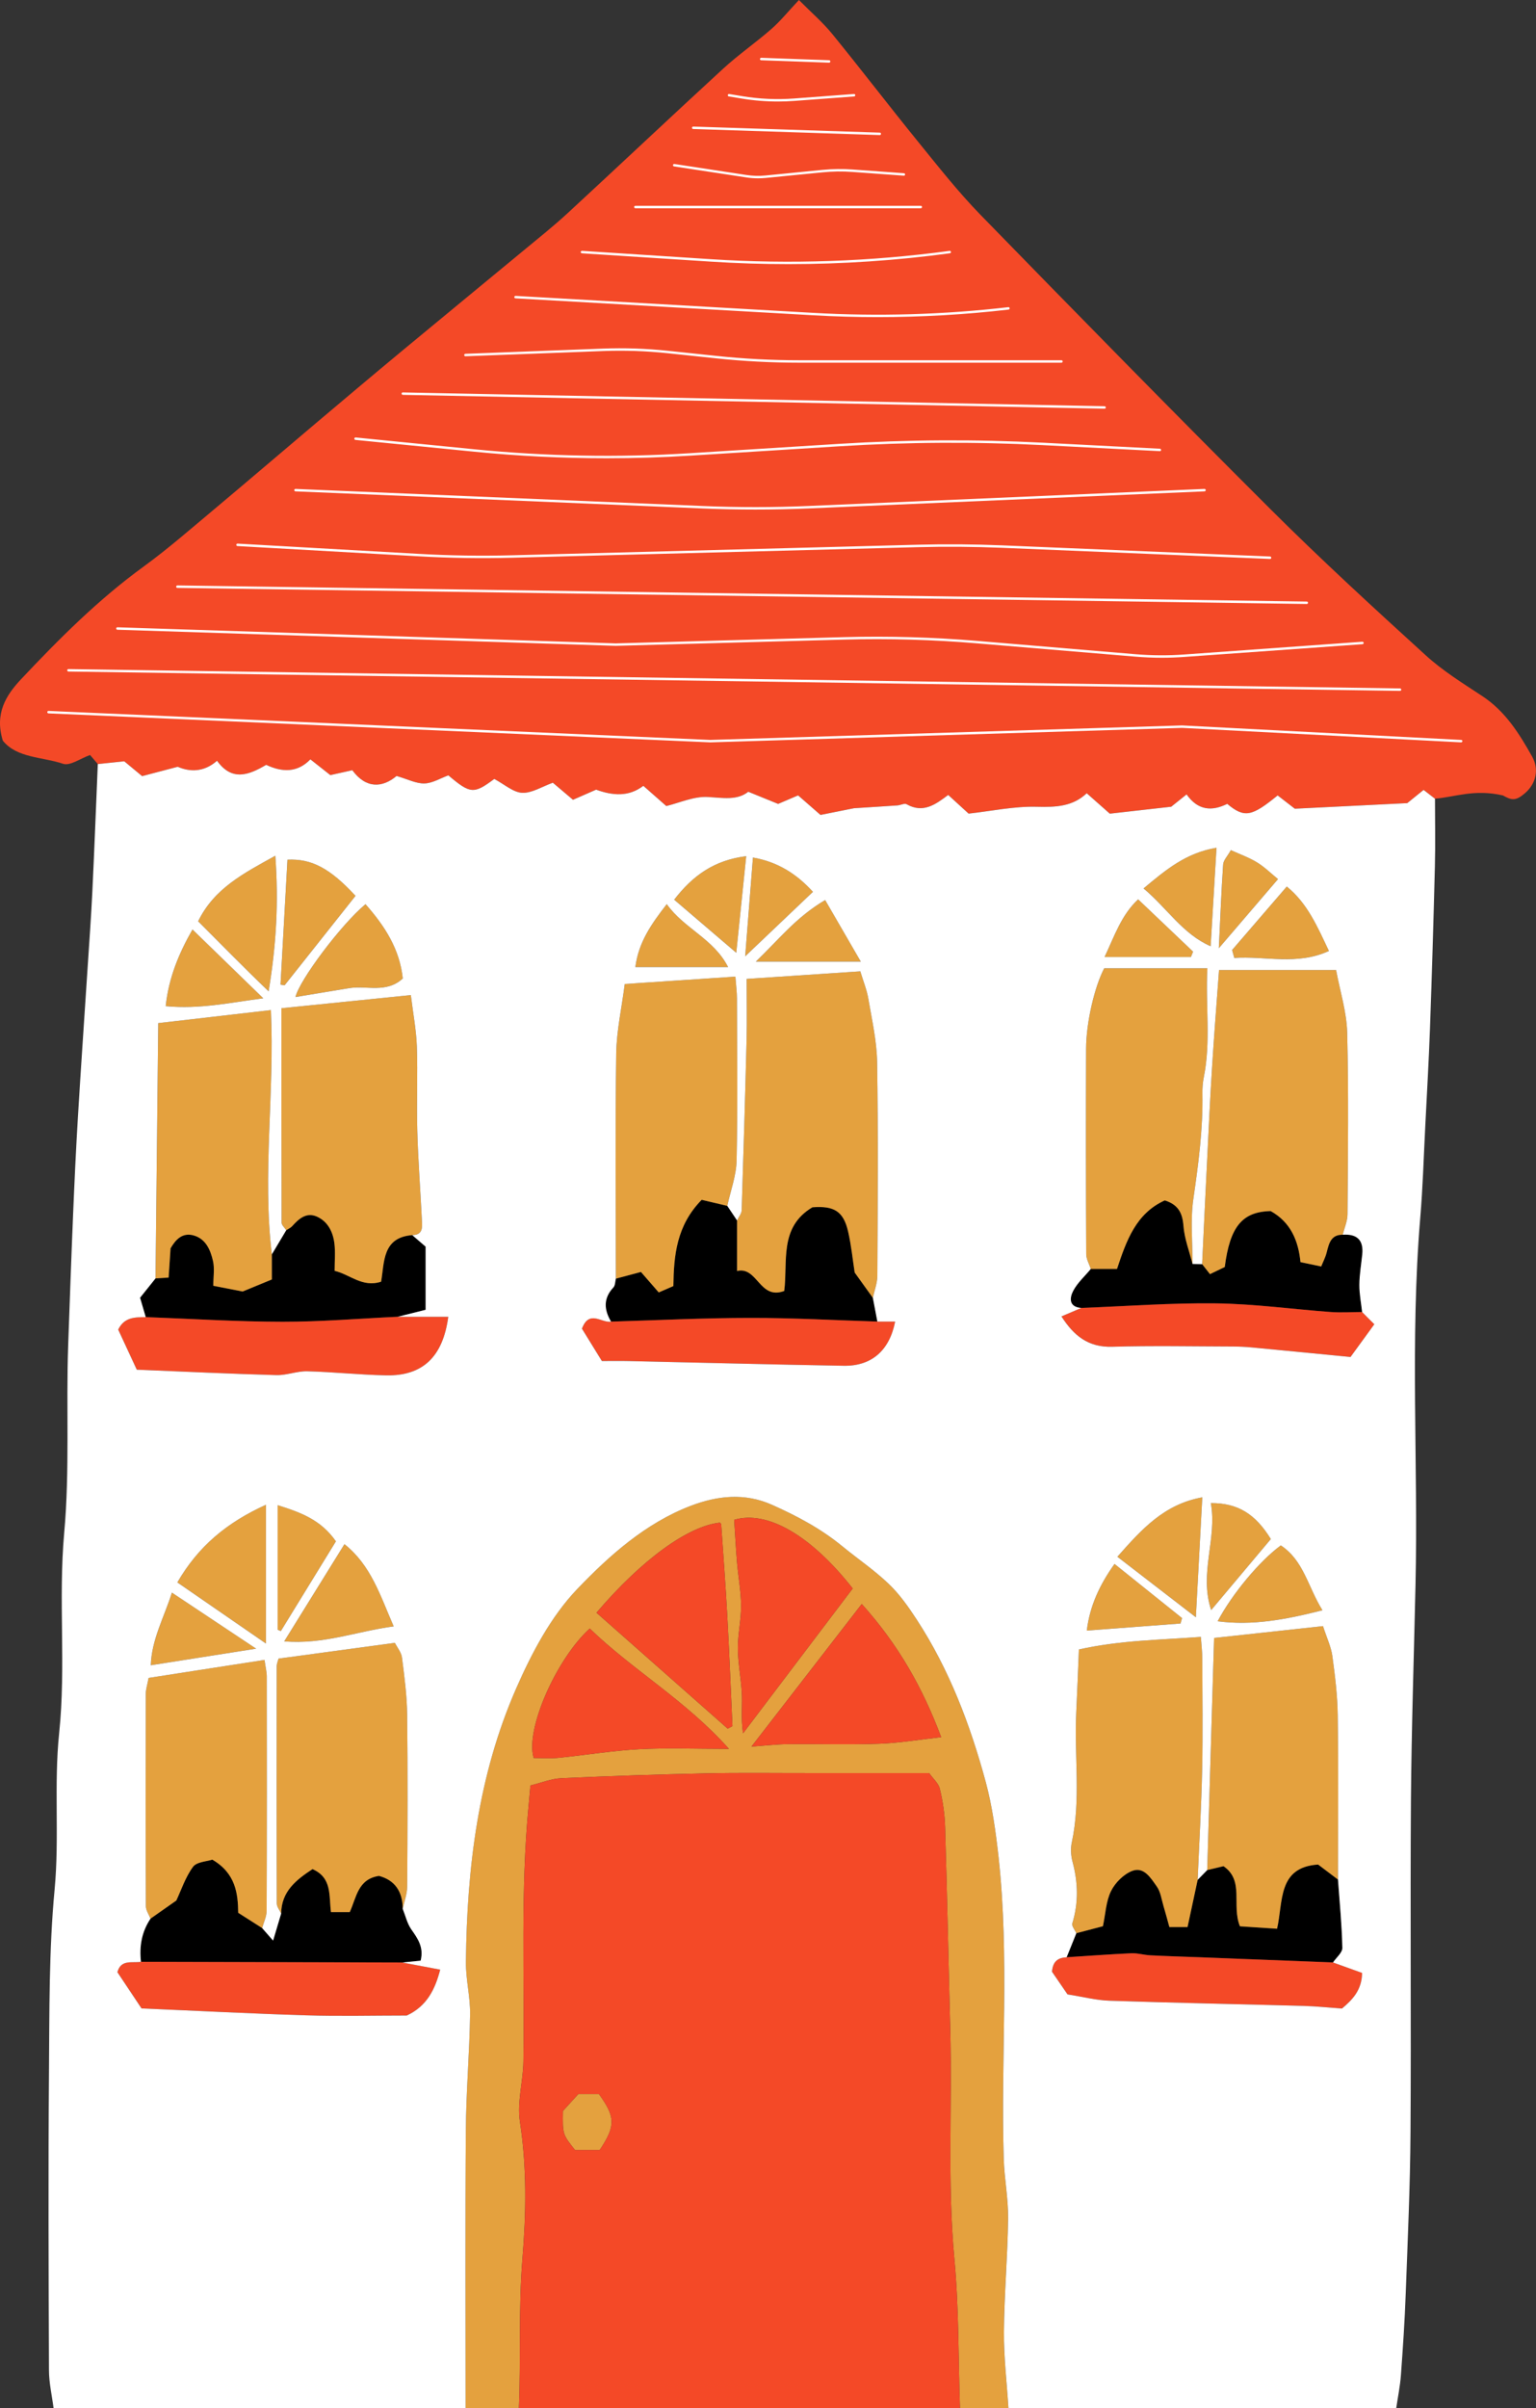
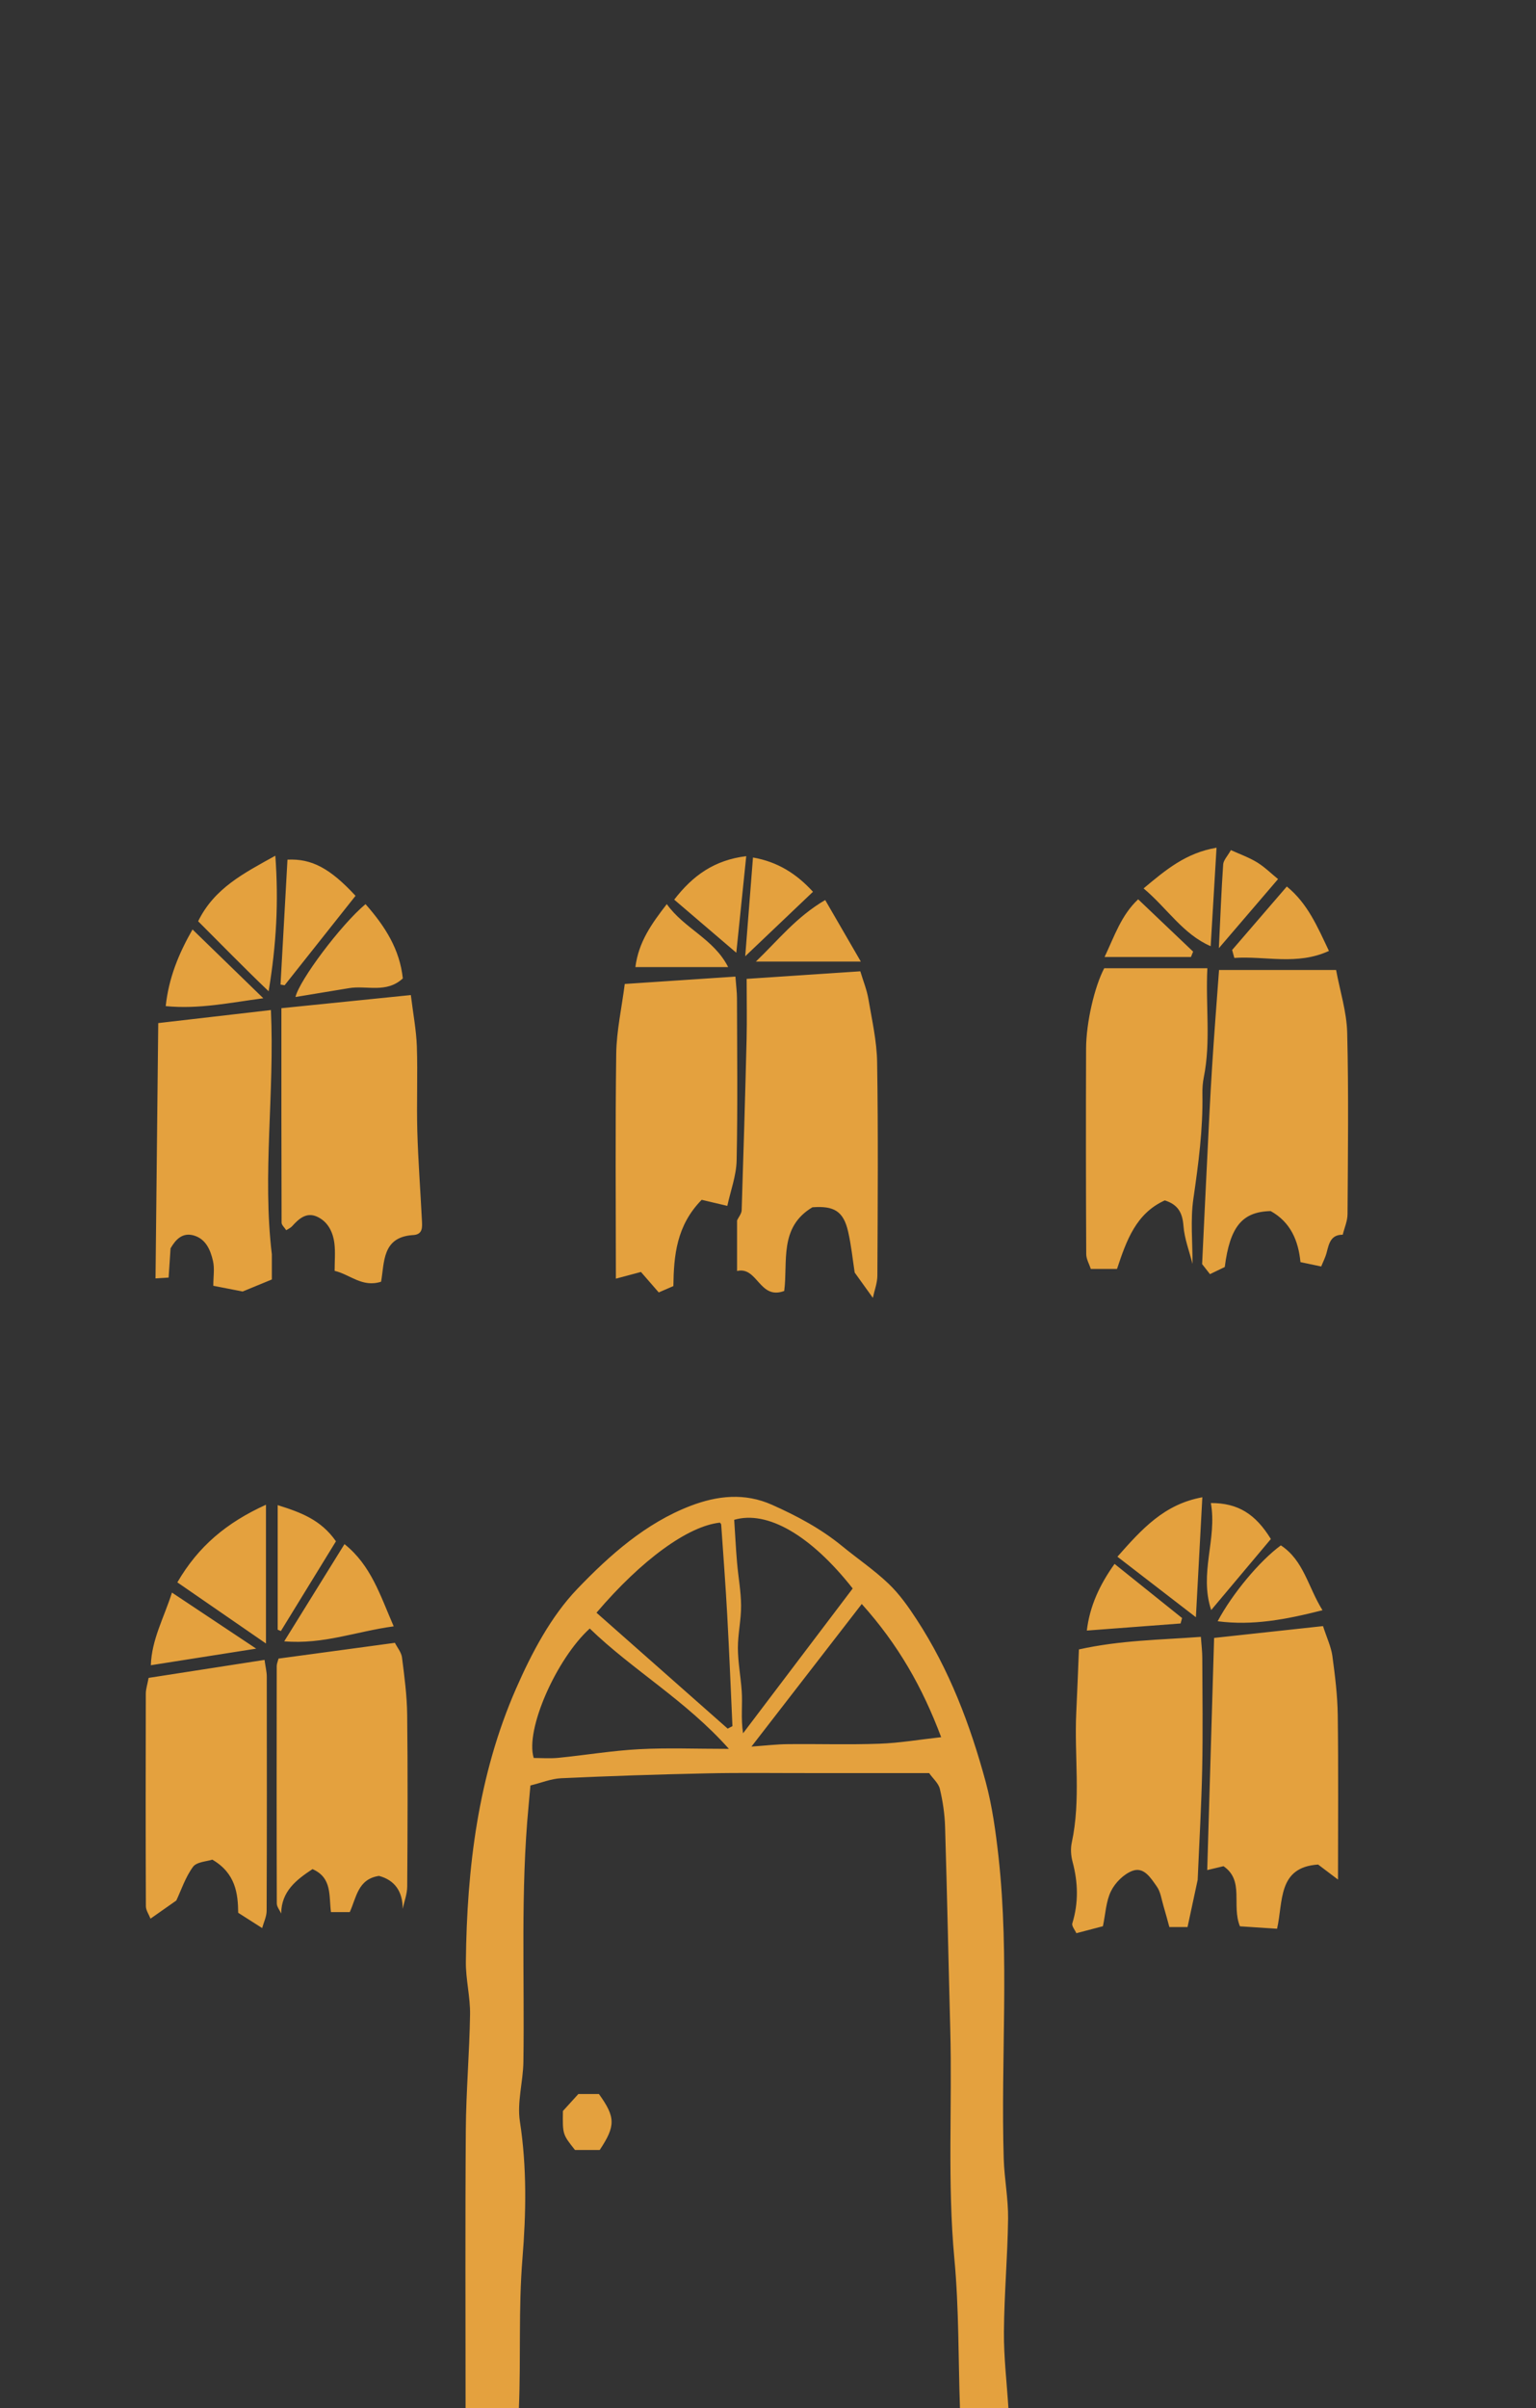
<svg xmlns="http://www.w3.org/2000/svg" fill="#000000" height="496.7" preserveAspectRatio="xMidYMid meet" version="1.1" viewBox="0.0 0.0 316.9 496.7" width="316.9" zoomAndPan="magnify">
  <rect x="0.0" y="0.0" width="316.9" height="496.7" fill="#333333" stroke="none" />
  <defs>
    <clipPath id="clip1">
      <path d="m30 174h249v322.7h-249z" />
    </clipPath>
    <clipPath id="clip2">
-       <path d="m0 0h316.89v496.7h-316.89z" />
+       <path d="m0 0h316.89v496.7h-316.89" />
    </clipPath>
    <clipPath id="clip3">
      <path d="m9 11h293v485.7h-293z" />
    </clipPath>
  </defs>
  <g id="surface1">
    <g id="change1_1">
-       <path d="m271.95 384.56c-8.38 0.54-7.19 7.65-8.47 13.24-2.77-0.18-5.3-0.35-7.66-0.5-1.78-4.4 0.97-9.41-3.39-12.4-1.17 0.28-2.27 0.54-3.36 0.8-0.66 0.67-1.31 1.34-1.97 2.01-0.71 3.29-1.41 6.59-2.09 9.74h-3.75c-0.42-1.51-0.78-2.91-1.2-4.29-0.42-1.39-0.6-2.98-1.42-4.11-1.2-1.68-2.62-4.11-5.04-3.18-1.77 0.68-3.53 2.44-4.38 4.17-1.04 2.11-1.13 4.69-1.67 7.24-1.73 0.46-3.6 0.95-5.48 1.44-0.67 1.66-1.34 3.31-2 4.96 4.44-0.28 8.88-0.62 13.33-0.82 1.3-0.06 2.6 0.35 3.9 0.42 3.31 0.17 6.63 0.27 9.93 0.39 9.27 0.36 18.53 0.72 27.79 1.08 0.68-1.01 1.96-2.03 1.93-3.02-0.1-4.69-0.56-9.37-0.9-14.07-1.3-0.98-2.6-1.96-4.1-3.1zm-193.32-120.21c-3.91 1.25-6.402-1.5-9.586-2.24 0-2.06 0.176-3.88-0.047-5.66-0.289-2.36-1.348-4.52-3.617-5.53-2.172-0.96-3.727 0.45-5.109 1.99-0.317 0.35-0.805 0.55-1.211 0.82-0.993 1.66-1.981 3.32-2.969 4.98v5.18c-2.34 0.96-4.262 1.75-6.02 2.48-2.019-0.39-3.902-0.76-6.058-1.18 0-1.84 0.293-3.56-0.067-5.12-0.519-2.26-1.468-4.56-4.004-5.27-2.328-0.64-3.711 0.87-4.75 2.67-0.132 2.01-0.261 3.96-0.398 6.03-1.074 0.07-1.887 0.12-2.703 0.17-1.16 1.45-2.324 2.9-3.188 3.98 0.536 1.83 0.852 2.92 1.172 4 9.406 0.35 18.817 0.95 28.227 0.96 7.914 0.01 15.828-0.66 23.742-1.03 1.84-0.46 3.68-0.92 5.769-1.44v-13.03c-0.812-0.7-1.781-1.53-2.753-2.37-6.223 0.48-5.723 5.62-6.43 9.61zm4.457 129.34c-0.004-3.58-1.641-5.92-4.891-6.79-4.375 0.66-4.644 4.44-6.035 7.47h-3.871c-0.461-3.39 0.281-7.07-3.812-8.87-3.368 2.22-6.411 4.58-6.465 9.16-0.492 1.65-0.985 3.31-1.664 5.58-1.063-1.22-1.66-1.9-2.258-2.58-1.551-0.98-3.102-1.97-4.942-3.15-0.046-3.93-0.515-8.15-5.339-10.96-1.129 0.38-3.231 0.44-3.993 1.49-1.578 2.16-2.449 4.85-3.437 6.94-1.91 1.34-3.617 2.54-5.324 3.74-1.821 2.71-2.336 5.7-1.969 8.9 17.98 0.04 35.961 0.09 53.941 0.14 1.246-0.12 2.493-0.25 3.758-0.38 0.692-2.78-0.594-4.56-1.922-6.45-0.855-1.23-1.203-2.82-1.777-4.24zm193.94-139.03c-2.44-0.02-2.83 1.78-3.3 3.61-0.26 1.05-0.78 2.03-1.14 2.94-1.48-0.31-2.75-0.58-4.28-0.9-0.43-4.4-2.02-8.24-6.15-10.53-5.86 0.14-8.4 3.19-9.47 11.54-0.92 0.45-1.91 0.92-3.05 1.47-0.63-0.81-1.13-1.43-1.62-2.06-0.66-0.02-1.32-0.04-1.98-0.05-0.66-2.62-1.67-5.2-1.87-7.85-0.21-2.67-1.08-4.37-3.85-5.25-5.91 2.67-7.9 8.21-9.86 14.14h-5.41c-1.23 1.49-2.74 2.83-3.62 4.5-0.76 1.44-0.96 3.34 1.66 3.54 9.27-0.35 18.54-1.06 27.8-0.94 7.89 0.1 15.77 1.2 23.66 1.78 2.15 0.15 4.32 0.01 6.48 0-0.21-1.87-0.58-3.75-0.57-5.62 0.02-2.09 0.38-4.18 0.6-6.28 0.3-2.98-1.13-4.25-4.03-4.04zm-96.94 13.02l0.93 4.89c-8.74-0.27-17.48-0.77-26.22-0.75-9.58 0-19.15 0.48-28.72 0.76-1.47-2.46-1.63-4.8 0.48-7.06 0.38-0.4 0.35-1.19 0.51-1.8 1.69-0.45 3.39-0.9 5.17-1.38 1.32 1.52 2.38 2.74 3.67 4.22 0.82-0.36 1.81-0.79 3.02-1.31 0.09-6.28 0.62-12.47 5.84-17.79 1.62 0.38 3.46 0.82 5.29 1.25 0.67 1 1.34 2 2.01 3v10.43c4.25-0.99 4.6 6.04 9.73 4.12 0.79-6-1.13-13.13 5.82-17.26 4.47-0.34 6.4 0.82 7.36 4.99 0.66 2.87 0.95 5.82 1.36 8.47 1.32 1.83 2.53 3.52 3.75 5.22" fill="#000000" />
-     </g>
+       </g>
    <g clip-path="url(#clip1)" id="change2_1">
      <path d="m123.57 431.89c3.43 4.78 3.47 6.55 0.16 11.54h-5.1c-2.56-3.22-2.56-3.22-2.49-8.04 0.91-1 2.01-2.21 3.18-3.5h4.25zm140.11-250.58c-3.84 4.48-7.71 9-12.21 14.25 0.32-6.56 0.52-11.93 0.89-17.28 0.06-0.87 0.89-1.69 1.59-2.95 1.93 0.88 3.78 1.53 5.42 2.54 1.52 0.93 2.83 2.23 4.31 3.44zm-17.97 16.07h-17.82c2.06-4.35 3.44-8.63 6.93-11.9 4.04 3.85 7.7 7.32 11.34 10.79-0.15 0.37-0.3 0.74-0.45 1.11zm-91.96-0.15c0.59-7.49 1.08-13.8 1.6-20.37 5.14 0.89 9.03 3.4 12.38 7.07-4.43 4.22-8.77 8.34-13.98 13.3zm-3.52 2.23h-19.14c0.66-5.17 3.32-8.91 6.48-12.99 3.6 5.07 9.68 7.12 12.66 12.99zm79.72 123.09c4.79 3.84 9.36 7.5 13.93 11.17-0.1 0.37-0.2 0.75-0.31 1.12-6.28 0.48-12.56 0.95-19.34 1.46 0.6-5.04 2.63-9.42 5.72-13.75zm-59.7-136.92c2.45 4.22 4.71 8.13 7.35 12.69h-21.65c4.6-4.4 8.27-9.15 14.3-12.69zm-18.34 10.87c-4.76-4.07-8.71-7.45-12.81-10.95 3.84-4.98 8.28-8.16 14.86-8.97-0.7 6.87-1.32 12.86-2.05 19.92zm-116.43 131.97c5.699 3.79 11.07 7.36 17.375 11.56-7.813 1.23-14.512 2.28-21.735 3.42 0.18-5.32 2.684-9.74 4.36-14.98zm214.34-18.47c5.59-0.02 9.2 2.25 12.38 7.42-3.91 4.66-7.9 9.4-12.31 14.65-2.54-7.64 1.26-14.64-0.07-22.07zm-13.88-126.77c4.63-3.87 8.75-7.33 15.05-8.39-0.4 6.78-0.8 13.36-1.21 20.31-5.73-2.49-8.93-7.79-13.84-11.92zm18.27 12.7c3.74-4.34 7.47-8.67 11.28-13.09 4.27 3.48 6.27 8.18 8.69 13.29-6.6 3.03-13.12 1-19.52 1.44-0.15-0.55-0.3-1.09-0.45-1.64zm-196.26 140.47c-0.219-0.09-0.441-0.19-0.66-0.28v-25.69c4.777 1.5 8.918 3.01 12.023 7.46-3.753 6.12-7.558 12.31-11.363 18.51zm-23.758-128.89c0.625-5.86 2.7-10.86 5.528-15.81 4.922 4.79 9.433 9.17 14.605 14.19-6.933 0.91-13.207 2.29-20.133 1.62zm217.03 126.87c3.03-5.7 8.69-12.47 13.04-15.65 4.73 3.12 5.57 8.52 8.59 13.38-7.67 1.94-14.42 3.21-21.63 2.27zm-192.5-131.17c-0.282-0.04-0.563-0.09-0.844-0.14 0.48-8.59 0.957-17.18 1.433-25.77 4.942-0.23 8.723 1.71 14.043 7.46-4.933 6.22-9.781 12.34-14.632 18.45zm2.242 2.42c0.777-3.42 9.387-14.94 14.449-19.15 4.082 4.61 7.066 9.36 7.695 15.32-3.394 3.13-7.441 1.4-11.066 2-3.684 0.61-7.371 1.22-11.078 1.83zm-2.324 132.89c4.339-7 8.277-13.35 12.433-20.05 5.492 4.39 7.364 10.56 10.153 16.96-7.715 1.04-14.512 3.78-22.586 3.09zm188.09-4.97c-5.46-4.21-10.71-8.25-16.19-12.48 5.08-5.75 9.66-10.83 17.52-12.26-0.45 8.31-0.87 16.3-1.33 24.74zm-205.85-143.54c3.332-6.82 9.402-9.9 15.926-13.52 0.691 9.53 0.226 18.23-1.383 27.96-5.258-5.03-9.793-9.7-14.543-14.44zm13.992 148.96c-6.227-4.3-12.004-8.28-18.281-12.61 4.336-7.46 10.176-12.33 18.281-16.01v28.62zm0.168 6.81c0.023 16.11 0.035 32.21-0.027 48.31-0.008 1.2-0.602 2.39-0.926 3.57-1.551-0.98-3.102-1.97-4.942-3.15-0.046-3.93-0.515-8.15-5.339-10.96-1.129 0.38-3.231 0.44-3.993 1.49-1.578 2.16-2.449 4.85-3.437 6.94-1.91 1.34-3.617 2.54-5.324 3.74-0.332-0.86-0.95-1.71-0.953-2.57-0.059-14.61-0.051-29.22-0.016-43.83 0-0.94 0.324-1.87 0.578-3.26 7.941-1.23 15.785-2.45 23.918-3.71 0.215 1.55 0.461 2.49 0.461 3.43zm1.047-87.07v5.18c-2.34 0.96-4.262 1.75-6.02 2.48-2.019-0.39-3.902-0.76-6.058-1.18 0-1.84 0.293-3.56-0.067-5.12-0.519-2.26-1.468-4.56-4.004-5.27-2.328-0.64-3.711 0.87-4.75 2.67-0.132 2.01-0.261 3.96-0.398 6.03-1.074 0.07-1.887 0.12-2.703 0.17 0.187-17.44 0.375-34.88 0.562-52.66 7.989-0.92 15.274-1.77 23.246-2.69 0.786 17.16-1.8 33.81 0.192 50.39zm168.02-0.06c-0.07-14.13-0.08-28.27-0.03-42.41 0.02-5.35 1.74-12.74 3.74-16.54h10.19 11.09c-0.39 7.73 0.75 15.09-0.73 22.46-0.23 1.13-0.31 2.3-0.29 3.45 0.13 7.28-0.82 14.43-1.86 21.61-0.64 4.4-0.16 8.97-0.18 13.46-0.66-2.62-1.67-5.2-1.87-7.85-0.21-2.67-1.08-4.37-3.85-5.25-5.91 2.67-7.9 8.21-9.86 14.14h-5.41c-0.32-1.02-0.94-2.04-0.94-3.07zm-140.1 95c0.137 11.82 0.086 23.64 0.008 35.46-0.012 1.53-0.606 3.05-0.93 4.58-0.004-3.58-1.641-5.92-4.891-6.79-4.375 0.66-4.644 4.44-6.035 7.47h-3.871c-0.461-3.39 0.281-7.07-3.812-8.87-3.368 2.22-6.411 4.58-6.465 9.16-0.313-0.7-0.903-1.39-0.903-2.09-0.05-16.32-0.039-32.63-0.015-48.95 0-0.46 0.218-0.93 0.375-1.54 7.961-1.08 15.89-2.15 24.008-3.25 0.492 0.98 1.328 1.96 1.464 3.02 0.497 3.92 1.024 7.86 1.067 11.8zm43.062-89.93c-0.01-15.48-0.14-30.96 0.07-46.43 0.07-4.71 1.13-9.4 1.76-14.35 7.83-0.52 15.17-1.01 22.83-1.52 0.14 1.92 0.32 3.2 0.32 4.48 0.03 11.15 0.16 22.3-0.07 33.45-0.07 3.13-1.25 6.24-1.92 9.36-1.83-0.43-3.67-0.87-5.29-1.25-5.22 5.32-5.75 11.51-5.84 17.79-1.21 0.52-2.2 0.95-3.02 1.31-1.29-1.48-2.35-2.7-3.67-4.22-1.78 0.48-3.48 0.93-5.17 1.38zm148.93 90.08c0.15 11.29 0.05 22.58 0.05 33.86-1.3-0.98-2.6-1.96-4.1-3.1-8.38 0.54-7.19 7.65-8.47 13.24-2.77-0.18-5.3-0.35-7.66-0.5-1.78-4.4 0.97-9.41-3.39-12.4-1.17 0.28-2.27 0.54-3.36 0.8 0.46-15.71 0.93-31.41 1.42-47.88 7.19-0.78 14.74-1.6 22.47-2.44 0.81 2.49 1.67 4.28 1.93 6.16 0.55 4.06 1.06 8.16 1.11 12.26zm-27.95-11.85c0.03 7.66 0.14 15.32-0.02 22.97-0.16 7.6-0.61 15.19-0.93 22.79-0.71 3.29-1.41 6.59-2.09 9.74h-3.75c-0.42-1.51-0.78-2.91-1.2-4.29-0.42-1.39-0.6-2.98-1.42-4.11-1.2-1.68-2.62-4.11-5.04-3.18-1.77 0.68-3.53 2.44-4.38 4.17-1.04 2.11-1.13 4.69-1.67 7.24-1.73 0.46-3.6 0.95-5.48 1.44-0.3-0.68-1-1.49-0.83-2.04 1.3-4.24 1.19-8.42 0.05-12.68-0.34-1.25-0.44-2.7-0.17-3.95 1.92-8.89 0.5-17.88 0.93-26.81 0.21-4.26 0.36-8.53 0.55-13.05 8.59-1.91 16.73-1.96 25.16-2.59 0.13 1.79 0.29 3.06 0.29 4.35zm-161.01-90.41c0.07 1.47 0.32 3.16-1.984 3.2-6.223 0.48-5.723 5.62-6.43 9.61-3.91 1.25-6.402-1.5-9.586-2.24 0-2.06 0.176-3.88-0.047-5.66-0.289-2.36-1.348-4.52-3.617-5.53-2.172-0.96-3.727 0.45-5.109 1.99-0.317 0.35-0.805 0.55-1.211 0.82-0.332-0.53-0.954-1.05-0.957-1.57-0.051-14.59-0.04-29.19-0.04-44.22 8.876-0.9 17.477-1.78 26.708-2.71 0.476 3.9 1.125 7.25 1.238 10.61 0.195 5.8-0.07 11.63 0.094 17.44 0.171 6.09 0.64 12.17 0.941 18.26zm90.457-51.21c0.62 2.06 1.35 3.83 1.66 5.67 0.74 4.35 1.75 8.74 1.81 13.12 0.23 14.66 0.12 29.33 0.05 43.99-0.01 1.52-0.61 3.05-0.93 4.57-1.22-1.7-2.43-3.39-3.75-5.22-0.41-2.65-0.7-5.6-1.36-8.47-0.96-4.17-2.89-5.33-7.36-4.99-6.95 4.13-5.03 11.26-5.82 17.26-5.13 1.92-5.48-5.11-9.73-4.12v-10.43c0.32-0.69 0.92-1.38 0.95-2.08 0.38-11.77 0.73-23.54 1.02-35.31 0.09-3.97 0.01-7.95 0.01-12.43 7.81-0.52 15.34-1.02 23.45-1.56zm100.52 50.08c0 1.41-0.64 2.83-0.99 4.25-2.44-0.02-2.83 1.78-3.3 3.61-0.26 1.05-0.78 2.03-1.14 2.94-1.48-0.31-2.75-0.58-4.28-0.9-0.43-4.4-2.02-8.24-6.15-10.53-5.86 0.14-8.4 3.19-9.47 11.54-0.92 0.45-1.91 0.92-3.05 1.47-0.63-0.81-1.13-1.43-1.62-2.07 0.35-7.26 0.68-14.52 1.05-21.78 0.31-6.26 0.6-12.53 1-18.79 0.41-6.58 0.93-13.15 1.44-20.09h24.15c0.8 4.33 2.18 8.6 2.29 12.91 0.31 12.48 0.15 24.96 0.07 37.44zm-96.61 109.23c-6.3 0.23-12.61 0.02-18.91 0.09-2.26 0.02-4.51 0.29-7.46 0.5 7.57-9.79 14.92-19.29 22.76-29.41 7.52 8.37 12.53 17.2 16.38 27.47-4.48 0.49-8.62 1.21-12.77 1.35zm-28.38-10.89c-0.21-2.95-0.77-5.88-0.79-8.82-0.01-2.93 0.69-5.88 0.66-8.81-0.02-2.94-0.58-5.87-0.83-8.82-0.25-2.92-0.39-5.86-0.59-8.84 6.79-2 15.77 3.13 24.45 14.16-7.55 9.97-14.88 19.65-22.62 29.87-0.49-3.13-0.08-5.96-0.28-8.74zm-2.89 7.78c-9.02-7.97-18.05-15.94-27.07-23.91 9.33-10.95 18.92-17.89 25.47-18.58 0.09 0.13 0.26 0.26 0.26 0.41 0.43 6.26 0.91 12.51 1.25 18.78 0.42 7.59 0.72 15.19 1.07 22.78-0.32 0.17-0.65 0.35-0.98 0.52zm-18.29 4.24c-5.57 0.3-11.1 1.23-16.65 1.78-1.74 0.17-3.52 0.03-5.08 0.03-1.82-5.86 4.73-20.51 11.56-26.7 8.84 8.57 19.77 14.78 28.71 24.82-6.91 0-12.74-0.24-18.54 0.07zm76.14 96.82c0.05-4.1-0.77-8.2-0.9-12.31-0.63-20.75 1.21-41.55-1.07-62.26-0.58-5.19-1.29-10.44-2.64-15.47-3.2-11.81-7.52-23.22-14.26-33.54-1.7-2.61-3.54-5.22-5.78-7.36-2.96-2.83-6.41-5.16-9.59-7.77-4.39-3.6-9.33-6.23-14.47-8.52-5.62-2.51-11.26-1.9-16.78 0.21-9.32 3.57-16.76 10.23-23.39 17.14-5.45 5.69-9.42 13.22-12.63 20.55-7.839 17.88-10.152 37-10.359 56.38-0.035 3.6 0.918 7.22 0.863 10.82-0.121 7.93-0.816 15.86-0.875 23.8-0.14 19.15-0.047 38.29-0.05 57.44h11.001c0.43-10.26-0.11-20.51 0.73-30.82 0.76-9.34 0.94-18.86-0.52-28.32-0.62-3.97 0.66-8.2 0.72-12.32 0.26-17.6-0.61-35.22 1.07-52.79 0.12-1.29 0.23-2.57 0.38-4.2 2.23-0.54 4.26-1.39 6.32-1.49 9.94-0.46 19.88-0.79 29.83-1 7.15-0.16 14.31-0.05 21.47-0.06h24.64c0.8 1.14 1.94 2.1 2.21 3.26 0.61 2.55 1 5.19 1.08 7.81 0.42 13.94 0.7 27.87 1.07 41.82 0.42 15.76-0.62 31.53 0.85 47.31 0.95 10.21 0.8 20.53 1.15 30.8h10c-0.33-5.27-0.97-10.54-0.93-15.81 0.06-7.77 0.76-15.53 0.86-23.3" fill="#e4a13e" />
    </g>
    <g clip-path="url(#clip2)" id="change3_1">
-       <path d="m296.06 164.73c-0.75-0.59-1.51-1.17-2.35-1.82-1.14 0.92-2.14 1.73-3.37 2.73-7.57 0.38-15.36 0.76-23.2 1.15-1.21-0.93-2.38-1.84-3.54-2.74-5.29 4.3-6.81 4.75-10.4 1.74-3.13 1.55-6.02 1.41-8.39-1.95-1.25 1-2.36 1.89-3.17 2.54-4.45 0.5-8.53 0.96-12.67 1.43-1.54-1.37-3.03-2.68-4.76-4.21-2.89 2.74-6.34 2.89-10.21 2.79-4.7-0.14-9.43 0.89-14.16 1.41-1.47-1.34-2.81-2.56-4.21-3.85-2.61 1.96-5.16 3.86-8.59 1.91-0.43-0.25-1.24 0.21-1.89 0.25-2.71 0.19-5.42 0.35-8.96 0.58-1.76 0.35-4.41 0.88-6.91 1.38-1.72-1.5-3.08-2.69-4.62-4.03-1.25 0.53-2.58 1.1-4.12 1.76-1.87-0.76-3.82-1.56-6.16-2.51-2.29 1.84-5.24 1.25-8.38 1.08-2.89-0.15-5.86 1.23-8.53 1.87-1.9-1.67-3.26-2.87-4.74-4.17-3.02 2.31-6.31 2.03-9.74 0.79-1.45 0.63-2.94 1.29-4.77 2.09-1.48-1.25-2.97-2.51-4.16-3.52-2.24 0.8-4.32 2.17-6.33 2.08-1.85-0.09-3.64-1.74-5.75-2.86-4.222 3.14-4.914 3.12-9.476-0.74-1.664 0.61-3.293 1.63-4.949 1.67-1.707 0.04-3.434-0.88-5.735-1.54-2.925 2.45-6.297 2.66-9.132-1.19-1.586 0.35-2.997 0.66-4.532 1.01-1.324-1.05-2.601-2.05-4.117-3.25-2.691 2.78-5.816 2.69-9.121 1.13-3.512 2.07-7.031 3.5-10.137-0.84-2.832 2.49-5.797 2.25-8.113 1.24-2.918 0.77-5.223 1.37-7.344 1.93-1.543-1.28-2.683-2.23-3.687-3.06-1.922 0.2-3.692 0.38-5.457 0.57-0.532-0.62-1.059-1.23-1.598-1.86-1.984 0.7-4.117 2.29-5.562 1.81-4.325-1.45-9.497-1.15-12.434-4.76-1.738-5.59 0.648-9.38 3.785-12.71 7.859-8.35 15.949-16.44 25.281-23.22 5.075-3.7 9.817-7.86 14.641-11.89 6.992-5.856 13.914-11.79 20.879-17.669 5.824-4.914 11.648-9.828 17.512-14.695 8.41-6.981 16.867-13.91 25.286-20.879 3.06-2.535 6.18-5.012 9.1-7.703 10.75-9.918 21.37-19.961 32.14-29.848 3.16-2.902 6.73-5.363 9.96-8.195 1.92-1.688 3.54-3.707 5.66-5.957 2.55 2.574 4.94 4.625 6.89 7.023 5.96 7.313 11.69 14.813 17.64 22.137 4.18 5.145 8.3 10.387 12.91 15.125 19.86 20.375 39.77 40.707 59.92 60.801 10.35 10.32 21.13 20.21 31.94 30.05 3.52 3.21 7.66 5.78 11.66 8.41 4.76 3.12 7.64 7.73 10.31 12.49 1.52 2.73 0.74 5.67-1.49 7.57-1.85 1.58-2.68 1.51-4.53 0.45-5.92-1.36-9.88 0.33-14.02 0.67zm-72.97 105.03c9.27-0.35 18.54-1.06 27.8-0.94 7.89 0.1 15.77 1.2 23.66 1.78 2.15 0.15 4.32 0.01 6.48 0 0.76 0.77 1.52 1.54 2.52 2.52-1.73 2.38-3.25 4.47-4.91 6.75-6.88-0.67-13.57-1.33-20.26-1.96-1.33-0.13-2.65-0.19-3.98-0.2-8.31-0.02-16.63-0.19-24.94 0.05-4.98 0.14-7.93-2.31-10.46-6.26 1.55-0.66 2.82-1.2 4.09-1.74zm-97.01 2.82c9.57-0.28 19.14-0.76 28.72-0.76 8.74-0.02 17.48 0.48 26.22 0.75h3.67c-1.17 5.97-4.87 9.21-10.62 9.11-14.77-0.25-29.54-0.65-44.31-0.97-1.65-0.04-3.31-0.01-5.58-0.01-1.34-2.18-2.78-4.52-4.11-6.67 1.5-4 4.06-1.11 6.01-1.45zm-96.994 132.04c17.98 0.04 35.961 0.09 53.941 0.14 2.496 0.47 4.996 0.94 7.801 1.47-1.047 4.01-2.715 7.53-6.898 9.46-6.844 0-13.809 0.17-20.766-0.04-11.203-0.34-22.402-0.93-33.957-1.42-1.512-2.27-3.219-4.84-4.977-7.47 0.704-2.71 3.04-1.86 4.856-2.14zm81.034-42.04c-1.82-5.86 4.73-20.51 11.56-26.7 8.84 8.57 19.77 14.78 28.71 24.82-6.91 0-12.74-0.24-18.54 0.07-5.57 0.3-11.1 1.23-16.65 1.78-1.74 0.17-3.52 0.03-5.08 0.03zm41.95-40.28c-0.25-2.92-0.39-5.86-0.59-8.84 6.79-2 15.77 3.13 24.45 14.16-7.55 9.97-14.88 19.65-22.62 29.87-0.49-3.13-0.08-5.96-0.28-8.74-0.21-2.95-0.77-5.88-0.79-8.82-0.01-2.93 0.69-5.88 0.66-8.81-0.02-2.94-0.58-5.87-0.83-8.82zm2.97 37.93c7.57-9.79 14.92-19.29 22.76-29.41 7.52 8.37 12.53 17.2 16.38 27.47-4.48 0.49-8.62 1.21-12.77 1.35-6.3 0.23-12.61 0.02-18.91 0.09-2.26 0.02-4.51 0.29-7.46 0.5zm-4.9-3.7c-9.02-7.97-18.05-15.94-27.07-23.91 9.33-10.95 18.92-17.89 25.47-18.58 0.09 0.13 0.26 0.26 0.26 0.41 0.43 6.26 0.91 12.51 1.25 18.78 0.42 7.59 0.72 15.19 1.07 22.78-0.32 0.17-0.65 0.35-0.98 0.52zm130.89 50.38c-0.07 3.62-2.05 5.55-4.15 7.34-2.68-0.19-5.26-0.46-7.84-0.54-13.38-0.37-26.75-0.62-40.12-1.07-2.76-0.09-5.49-0.81-8.67-1.31-0.99-1.44-2.17-3.17-3.2-4.67 0.16-2.22 1.33-2.9 3.02-2.98 4.44-0.28 8.88-0.62 13.33-0.82 1.3-0.06 2.6 0.35 3.9 0.42 3.31 0.17 6.63 0.27 9.93 0.39 9.27 0.36 18.53 0.72 27.79 1.08 2.02 0.73 4.03 1.45 6.01 2.16zm-198.99-135.33h10.449c-1.105 8.28-5.297 12.23-12.82 12.08-5.434-0.11-10.86-0.7-16.293-0.84-2.098-0.05-4.223 0.84-6.32 0.79-9.567-0.27-19.125-0.72-28.832-1.12-1.325-2.86-2.614-5.64-3.836-8.27 1.285-2.62 3.504-2.54 5.683-2.57 9.406 0.35 18.817 0.95 28.227 0.96 7.914 0.01 15.828-0.66 23.742-1.03zm41.687 171.85h-5.1c-2.56-3.22-2.56-3.22-2.49-8.04 0.91-1 2.01-2.21 3.18-3.5h4.25c3.43 4.78 3.47 6.55 0.16 11.54zm72.33-24.84c-0.37-13.95-0.65-27.88-1.07-41.82-0.08-2.62-0.47-5.26-1.08-7.81-0.27-1.16-1.41-2.12-2.21-3.26h-24.64c-7.16 0.01-14.32-0.1-21.47 0.06-9.95 0.21-19.89 0.54-29.83 1-2.06 0.1-4.09 0.95-6.32 1.49-0.15 1.63-0.26 2.91-0.38 4.2-1.68 17.57-0.81 35.19-1.07 52.79-0.06 4.12-1.34 8.35-0.72 12.32 1.46 9.46 1.28 18.98 0.52 28.32-0.84 10.31-0.3 20.56-0.73 30.82h91c-0.35-10.27-0.2-20.59-1.15-30.8-1.47-15.78-0.43-31.55-0.85-47.31" fill="#f44927" />
-     </g>
+       </g>
    <g clip-path="url(#clip3)" id="change4_1">
-       <path d="m60.715 101.09c0.004-0.14 0.117-0.26 0.262-0.25l84.083 3.53c7.22 0.3 14.54 0.3 21.76-0.01l81.68-3.52h0.01c0.13 0 0.24 0.11 0.25 0.24 0.01 0.14-0.1 0.26-0.24 0.26l-81.68 3.52c-3.66 0.16-7.35 0.23-11.04 0.23-3.59 0-7.19-0.07-10.76-0.22l-84.087-3.53c-0.137 0-0.242-0.12-0.238-0.25zm12.39-10.637c0.012-0.141 0.129-0.238 0.274-0.226l24.531 2.441c14.71 1.461 29.65 1.734 44.4 0.809l30.92-1.938c13.9-0.871 28-0.949 41.91-0.234l24.17 1.246c0.14 0.004 0.24 0.125 0.24 0.261-0.01 0.137-0.12 0.262-0.26 0.235l-24.18-1.242c-13.89-0.715-27.97-0.637-41.85 0.234l-30.92 1.938c-5.71 0.359-11.45 0.535-17.2 0.535-9.12 0-18.24-0.45-27.281-1.348l-24.531-2.437c-0.137-0.016-0.234-0.137-0.223-0.274zm-24.351 21.907c0.008-0.14 0.117-0.25 0.262-0.24l37.461 2.12c6.343 0.36 12.781 0.46 19.133 0.29l83.77-2.18c5.76-0.15 11.6-0.1 17.36 0.13l55.3 2.3c0.14 0.01 0.25 0.12 0.24 0.26 0 0.14-0.11 0.24-0.25 0.24h-0.01l-55.3-2.3c-5.75-0.23-11.58-0.28-17.33-0.13l-83.77 2.18c-6.366 0.17-12.815 0.07-19.175-0.29l-37.457-2.12c-0.136 0-0.242-0.12-0.234-0.26zm-12.41 8.64c0.004-0.14 0.113-0.25 0.25-0.25h0.004l233.01 3.32c0.14 0 0.25 0.11 0.25 0.25s-0.11 0.25-0.25 0.25l-233.02-3.32c-0.137 0-0.246-0.11-0.246-0.25zm46.515-39.82c0.004-0.137 0.129-0.274 0.254-0.242l144.78 2.851c0.14 0.004 0.25 0.117 0.25 0.258 0 0.133-0.12 0.242-0.25 0.242l-144.78-2.851c-0.141-0.004-0.255-0.118-0.251-0.258zm218.85 71.69c-0.01 0.13-0.12 0.24-0.25 0.24h-0.01l-57.58-2.99-97.33 2.99-136.54-5.98c-0.137-0.01-0.242-0.12-0.238-0.26 0.008-0.14 0.113-0.26 0.261-0.24l136.52 5.98 97.34-2.99 57.59 2.99c0.14 0 0.25 0.12 0.24 0.26zm-287.84-14.62c0.004-0.14 0.113-0.25 0.25-0.25h0.004l274.73 3.99c0.14 0 0.25 0.11 0.24 0.25 0 0.14-0.11 0.25-0.25 0.25l-274.73-3.99c-0.136 0-0.245-0.11-0.245-0.25zm10.105-8.63c0.004-0.14 0.102-0.24 0.258-0.24l102.79 3.32 47.14-1.29c9.17-0.25 18.46 0.02 27.6 0.79l32.51 2.73c3.33 0.28 6.71 0.3 10.04 0.06l36.76-2.63c0.14-0.01 0.26 0.1 0.27 0.24 0.01 0.13-0.1 0.26-0.23 0.26l-36.76 2.63c-1.55 0.11-3.1 0.17-4.65 0.17-1.83 0-3.66-0.08-5.47-0.23l-32.51-2.73c-9.12-0.77-18.39-1.04-27.55-0.79l-47.15 1.29-102.81-3.32c-0.138 0-0.243-0.12-0.24-0.26zm126.18-110.02c0.03-0.137 0.16-0.231 0.29-0.207l2.62 0.433c3.57 0.59 7.21 0.754 10.82 0.485l12.3-0.922c0.13-0.02 0.26 0.093 0.27 0.234 0.01 0.137-0.1 0.258-0.23 0.266l-12.3 0.918c-1.14 0.086-2.28 0.129-3.42 0.129-2.52 0-5.03-0.207-7.51-0.618l-2.63-0.433c-0.14-0.02-0.23-0.149-0.21-0.285zm-54.379 53.632c-0.004-0.136 0.102-0.253 0.242-0.257l28.367-1.075c4.45-0.168 8.95-0.019 13.38 0.45l10.09 1.062c5.62 0.59 11.35 0.891 17.01 0.891h54.13c0.14 0 0.25 0.109 0.25 0.25 0 0.137-0.11 0.25-0.25 0.25h-54.13c-5.68 0-11.42-0.301-17.07-0.895l-10.09-1.062c-4.4-0.461-8.87-0.614-13.3-0.446l-28.371 1.075c-0.141 0.011-0.254-0.102-0.258-0.243zm61.019-61.066c0-0.137 0.14-0.23 0.25-0.242l14.02 0.5c0.14 0.004 0.25 0.117 0.25 0.258-0.01 0.132-0.12 0.242-0.25 0.242h-0.01l-14.02-0.5c-0.14-0.004-0.25-0.121-0.24-0.258zm-17.94 21.871c0.02-0.14 0.14-0.23 0.28-0.211l14.91 2.274c1.28 0.191 2.57 0.23 3.86 0.101l11.77-1.16c2.08-0.203 4.18-0.23 6.26-0.078l10.57 0.769c0.14 0.008 0.24 0.129 0.23 0.266s-0.11 0.242-0.26 0.231l-10.58-0.766c-2.05-0.152-4.13-0.125-6.17 0.078l-11.77 1.16c-0.52 0.051-1.05 0.074-1.57 0.074-0.8 0-1.61-0.058-2.41-0.183l-14.92-2.274c-0.13-0.019-0.23-0.144-0.2-0.281zm3.92-7.687c0-0.133 0.11-0.243 0.25-0.243h0.01l38.48 1.247c0.14 0.003 0.25 0.121 0.25 0.257-0.01 0.137-0.12 0.243-0.25 0.243h-0.01l-38.49-1.247c-0.14-0.003-0.25-0.117-0.24-0.257zm-36.66 34.918c0-0.137 0.12-0.243 0.26-0.239l61.45 3.5c13.37 0.758 26.9 0.368 40.2-1.175 0.15-0.016 0.26 0.086 0.28 0.218 0.01 0.141-0.08 0.262-0.22 0.278-8.94 1.035-17.98 1.554-27 1.554-4.44 0-8.87-0.125-13.29-0.379l-61.45-3.496c-0.14-0.007-0.24-0.125-0.23-0.261zm24.72-18.567c0-0.14 0.11-0.25 0.25-0.25h58.89c0.14 0 0.25 0.11 0.25 0.25 0 0.137-0.11 0.25-0.25 0.25h-58.89c-0.14 0-0.25-0.113-0.25-0.25zm-11.02 9.274c0.02-0.137 0.14-0.239 0.27-0.235l26.6 1.719c16.39 1.063 32.95 0.484 49.23-1.715 0.13-0.023 0.26 0.074 0.28 0.211s-0.08 0.266-0.22 0.281c-11.02 1.493-22.18 2.239-33.32 2.239-5.34 0-10.68-0.172-16-0.516l-26.6-1.719c-0.14-0.008-0.24-0.129-0.24-0.265zm158.82 227.9c-6.88-0.67-13.57-1.33-20.26-1.96-1.33-0.13-2.65-0.19-3.98-0.2-8.31-0.02-16.63-0.19-24.94 0.05-4.98 0.14-7.93-2.31-10.46-6.26 1.55-0.66 2.82-1.2 4.09-1.74-2.62-0.2-2.42-2.1-1.66-3.54 0.88-1.67 2.39-3.01 3.62-4.5-0.32-1.02-0.94-2.04-0.94-3.07-0.07-14.13-0.08-28.27-0.03-42.41 0.02-5.35 1.74-12.74 3.74-16.54h10.19 11.09c-0.39 7.73 0.75 15.09-0.73 22.46-0.23 1.13-0.31 2.3-0.29 3.45 0.13 7.28-0.82 14.43-1.86 21.61-0.64 4.4-0.16 8.97-0.18 13.46 0.66 0.01 1.32 0.03 1.98 0.05 0.35-7.27 0.68-14.53 1.05-21.79 0.31-6.26 0.6-12.53 1-18.79 0.41-6.58 0.93-13.15 1.44-20.09h24.15c0.8 4.33 2.18 8.6 2.29 12.91 0.31 12.48 0.15 24.96 0.07 37.44 0 1.41-0.64 2.83-0.99 4.25 2.9-0.21 4.33 1.06 4.03 4.04-0.22 2.1-0.58 4.19-0.6 6.28-0.01 1.87 0.36 3.75 0.57 5.62 0.76 0.77 1.52 1.54 2.52 2.52-1.73 2.38-3.25 4.47-4.91 6.75zm-14.38 38.86c4.73 3.12 5.57 8.52 8.59 13.38-7.67 1.94-14.42 3.21-21.63 2.27 3.03-5.7 8.69-12.47 13.04-15.65zm-14.44-8.73c5.59-0.02 9.2 2.25 12.38 7.42-3.91 4.66-7.9 9.4-12.31 14.65-2.54-7.64 1.26-14.64-0.07-22.07zm-19.28 11.07c5.08-5.75 9.66-10.83 17.52-12.26-0.45 8.31-0.87 16.3-1.33 24.74-5.46-4.21-10.71-8.25-16.19-12.48zm13.34 12.65c-0.1 0.37-0.2 0.75-0.31 1.12-6.28 0.48-12.56 0.95-19.34 1.46 0.6-5.04 2.63-9.42 5.72-13.75 4.79 3.84 9.36 7.5 13.93 11.17zm33 80.53c-2.68-0.19-5.26-0.46-7.84-0.54-13.38-0.37-26.75-0.62-40.12-1.07-2.76-0.09-5.49-0.81-8.67-1.31-0.99-1.44-2.17-3.17-3.2-4.67 0.16-2.22 1.33-2.9 3.02-2.98 0.66-1.65 1.33-3.3 2-4.96-0.3-0.68-1-1.49-0.83-2.04 1.3-4.24 1.19-8.42 0.05-12.68-0.34-1.25-0.44-2.7-0.17-3.95 1.92-8.89 0.5-17.88 0.93-26.81 0.21-4.26 0.36-8.53 0.55-13.05 8.59-1.91 16.73-1.96 25.16-2.59 0.13 1.79 0.29 3.06 0.29 4.35 0.03 7.66 0.14 15.32-0.02 22.97-0.16 7.6-0.61 15.19-0.93 22.79 0.66-0.67 1.31-1.34 1.97-2.01 0.46-15.71 0.93-31.41 1.42-47.88 7.19-0.78 14.74-1.6 22.47-2.44 0.81 2.49 1.67 4.28 1.93 6.16 0.55 4.06 1.06 8.16 1.11 12.26 0.15 11.29 0.05 22.58 0.05 33.86 0.34 4.7 0.8 9.38 0.9 14.07 0.03 0.99-1.25 2.01-1.93 3.02 2.02 0.73 4.03 1.45 6.01 2.16-0.07 3.62-2.05 5.55-4.15 7.34zm-42.06-228.77c4.04 3.85 7.7 7.32 11.34 10.79-0.15 0.37-0.3 0.74-0.45 1.11h-17.82c2.06-4.35 3.44-8.63 6.93-11.9zm16.17-10.64c-0.4 6.78-0.8 13.36-1.21 20.31-5.73-2.49-8.93-7.79-13.84-11.92 4.63-3.87 8.75-7.33 15.05-8.39zm1.37 3.44c0.06-0.87 0.89-1.69 1.59-2.95 1.93 0.88 3.78 1.53 5.42 2.54 1.52 0.93 2.83 2.23 4.31 3.44-3.84 4.48-7.71 9-12.21 14.25 0.32-6.56 0.52-11.93 0.89-17.28zm21.82 17.85c-6.6 3.03-13.12 1-19.52 1.44-0.15-0.55-0.3-1.09-0.45-1.64 3.74-4.34 7.47-8.67 11.28-13.09 4.27 3.48 6.27 8.18 8.69 13.29zm-100.11 85.55c-14.77-0.25-29.54-0.65-44.31-0.97-1.65-0.04-3.31-0.01-5.58-0.01-1.34-2.18-2.78-4.52-4.11-6.67 1.5-4 4.06-1.11 6.01-1.45-1.47-2.46-1.63-4.8 0.48-7.06 0.38-0.4 0.35-1.19 0.51-1.8-0.01-15.48-0.14-30.96 0.07-46.43 0.07-4.71 1.13-9.4 1.76-14.35 7.83-0.52 15.17-1.01 22.83-1.52 0.14 1.92 0.32 3.2 0.32 4.48 0.03 11.15 0.16 22.3-0.07 33.45-0.07 3.13-1.25 6.24-1.92 9.36 0.67 1 1.34 2 2.01 3 0.32-0.69 0.92-1.38 0.95-2.08 0.38-11.77 0.73-23.54 1.02-35.31 0.09-3.97 0.01-7.95 0.01-12.43 7.81-0.52 15.34-1.02 23.45-1.56 0.62 2.06 1.35 3.83 1.66 5.67 0.74 4.35 1.75 8.74 1.81 13.12 0.23 14.66 0.12 29.33 0.05 43.99-0.01 1.52-0.61 3.05-0.93 4.57l0.93 4.89h3.67c-1.17 5.97-4.87 9.21-10.62 9.11zm-36.5-95.21c3.6 5.07 9.68 7.12 12.66 12.99h-19.14c0.66-5.17 3.32-8.91 6.48-12.99zm16.39-9.89c-0.7 6.87-1.32 12.86-2.05 19.92-4.76-4.07-8.71-7.45-12.81-10.95 3.84-4.98 8.28-8.16 14.86-8.97zm1.39 0.28c5.14 0.89 9.03 3.4 12.38 7.07-4.43 4.22-8.77 8.34-13.98 13.3 0.59-7.49 1.08-13.8 1.6-20.37zm14.9 8.77c2.45 4.22 4.71 8.13 7.35 12.69h-21.65c4.6-4.4 8.27-9.15 14.3-12.69zm-90.578 98.03c-5.434-0.11-10.86-0.7-16.293-0.84-2.098-0.05-4.223 0.84-6.32 0.79-9.567-0.27-19.125-0.72-28.832-1.12-1.325-2.86-2.614-5.64-3.836-8.27 1.285-2.62 3.504-2.54 5.683-2.57-0.32-1.08-0.636-2.17-1.172-4 0.864-1.08 2.028-2.53 3.188-3.98 0.187-17.44 0.375-34.88 0.562-52.66 7.989-0.92 15.274-1.77 23.246-2.69 0.786 17.16-1.8 33.81 0.192 50.39 0.988-1.66 1.976-3.32 2.969-4.98-0.332-0.53-0.954-1.05-0.957-1.57-0.051-14.59-0.04-29.19-0.04-44.22 8.876-0.9 17.477-1.78 26.708-2.71 0.476 3.9 1.125 7.25 1.238 10.61 0.195 5.8-0.07 11.63 0.094 17.44 0.171 6.09 0.64 12.17 0.941 18.26 0.07 1.47 0.32 3.16-1.984 3.2 0.972 0.84 1.941 1.67 2.753 2.37v13.03c-2.089 0.52-3.929 0.98-5.769 1.44h10.449c-1.105 8.28-5.297 12.23-12.82 12.08zm-8.598 34.81c5.492 4.39 7.364 10.56 10.153 16.96-7.715 1.04-14.512 3.78-22.586 3.09 4.339-7 8.277-13.35 12.433-20.05zm-13.125 17.93c-0.219-0.09-0.441-0.19-0.66-0.28v-25.69c4.777 1.5 8.918 3.01 12.023 7.46-3.753 6.12-7.558 12.31-11.363 18.51zm-21.355-10.04c4.336-7.46 10.176-12.33 18.281-16.01v28.62c-6.227-4.3-12.004-8.28-18.281-12.61zm16.258 13.67c-7.813 1.23-14.512 2.28-21.735 3.42 0.18-5.32 2.684-9.74 4.36-14.98 5.699 3.79 11.07 7.36 17.375 11.56zm31.078 75.66c-6.844 0-13.809 0.17-20.766-0.04-11.203-0.34-22.402-0.93-33.957-1.42-1.512-2.27-3.219-4.84-4.977-7.47 0.704-2.71 3.04-1.86 4.856-2.14-0.367-3.2 0.148-6.19 1.969-8.9-0.332-0.86-0.95-1.71-0.953-2.57-0.059-14.61-0.051-29.22-0.016-43.83 0-0.94 0.324-1.87 0.578-3.26 7.941-1.23 15.785-2.45 23.918-3.71 0.215 1.55 0.461 2.49 0.461 3.43 0.023 16.11 0.035 32.21-0.027 48.31-0.008 1.2-0.602 2.39-0.926 3.57 0.598 0.68 1.195 1.36 2.258 2.58 0.679-2.27 1.172-3.93 1.664-5.58-0.313-0.7-0.903-1.39-0.903-2.09-0.05-16.32-0.039-32.63-0.015-48.95 0-0.46 0.218-0.93 0.375-1.54 7.961-1.08 15.89-2.15 24.008-3.25 0.492 0.98 1.328 1.96 1.464 3.02 0.497 3.92 1.024 7.86 1.067 11.8 0.137 11.82 0.086 23.64 0.008 35.46-0.012 1.53-0.606 3.05-0.93 4.58 0.574 1.42 0.922 3.01 1.777 4.24 1.328 1.89 2.614 3.67 1.922 6.45-1.265 0.13-2.512 0.26-3.758 0.38 2.496 0.47 4.996 0.94 7.801 1.47-1.047 4.01-2.715 7.53-6.898 9.46zm-44.211-223.99c4.922 4.79 9.433 9.17 14.605 14.19-6.933 0.91-13.207 2.29-20.133 1.62 0.625-5.86 2.7-10.86 5.528-15.81zm17.09-15.21c0.691 9.53 0.226 18.23-1.383 27.96-5.258-5.03-9.793-9.7-14.543-14.44 3.332-6.82 9.402-9.9 15.926-13.52zm2.503 0.81c4.942-0.23 8.723 1.71 14.043 7.46-4.933 6.22-9.781 12.34-14.632 18.45-0.282-0.04-0.563-0.09-0.844-0.14 0.48-8.59 0.957-17.18 1.433-25.77zm16.102 9.18c4.082 4.61 7.066 9.36 7.695 15.32-3.394 3.13-7.441 1.4-11.066 2-3.684 0.61-7.371 1.22-11.078 1.83 0.777-3.42 9.387-14.94 14.449-19.15zm218.3-23.57c-1.14 0.92-2.14 1.73-3.37 2.73-7.57 0.38-15.36 0.76-23.2 1.15-1.21-0.93-2.38-1.84-3.54-2.74-5.29 4.3-6.81 4.75-10.4 1.74-3.13 1.55-6.02 1.41-8.39-1.95-1.25 1-2.36 1.89-3.17 2.54-4.45 0.5-8.53 0.96-12.67 1.43-1.54-1.37-3.03-2.68-4.76-4.21-2.89 2.74-6.34 2.89-10.21 2.79-4.7-0.14-9.43 0.89-14.16 1.41-1.47-1.34-2.81-2.56-4.21-3.85-2.61 1.96-5.16 3.86-8.59 1.91-0.43-0.25-1.24 0.21-1.89 0.25-2.71 0.19-5.42 0.35-8.96 0.58-1.76 0.35-4.41 0.88-6.91 1.38-1.72-1.5-3.08-2.69-4.62-4.03-1.25 0.53-2.58 1.1-4.12 1.76-1.87-0.76-3.82-1.56-6.16-2.51-2.29 1.84-5.24 1.25-8.38 1.08-2.89-0.15-5.86 1.23-8.53 1.87-1.9-1.68-3.26-2.87-4.74-4.17-3.02 2.31-6.31 2.03-9.74 0.79-1.45 0.63-2.94 1.29-4.77 2.09-1.48-1.25-2.97-2.51-4.16-3.52-2.24 0.8-4.32 2.17-6.33 2.08-1.85-0.09-3.64-1.74-5.75-2.86-4.222 3.14-4.914 3.12-9.476-0.74-1.664 0.61-3.293 1.63-4.949 1.67-1.707 0.04-3.434-0.88-5.735-1.54-2.925 2.45-6.297 2.66-9.132-1.19-1.586 0.35-2.997 0.66-4.532 1.01-1.324-1.05-2.601-2.05-4.117-3.25-2.691 2.78-5.816 2.69-9.121 1.13-3.512 2.07-7.031 3.5-10.137-0.84-2.832 2.49-5.797 2.25-8.113 1.24-2.918 0.77-5.223 1.37-7.344 1.93-1.543-1.28-2.683-2.23-3.687-3.06-1.922 0.2-3.692 0.38-5.457 0.57-0.371 8.76-0.703 17.53-1.125 26.28-0.254 5.28-0.641 10.54-0.985 15.81-0.66 10.2-1.375 20.4-1.988 30.61-0.41 6.76-0.723 13.53-1.004 20.3-0.375 8.93-0.687 17.86-1.008 26.79-0.461 12.92 0.348 25.83-0.824 38.79-1.238 13.69 0.395 27.5-1.039 41.27-1.113 10.69 0.074 21.49-0.941 32.29-1.18 12.51-1.059 25.17-1.161 37.76-0.16 20.47-0.078 40.94 0 61.41 0.012 2.61 0.622 5.21 0.954 7.81h85c0.003-19.15-0.09-38.29 0.05-57.44 0.059-7.94 0.754-15.87 0.875-23.8 0.055-3.6-0.898-7.22-0.863-10.82 0.207-19.38 2.52-38.5 10.359-56.38 3.21-7.33 7.18-14.86 12.63-20.55 6.63-6.91 14.07-13.57 23.39-17.14 5.52-2.11 11.16-2.72 16.78-0.21 5.14 2.29 10.08 4.92 14.47 8.52 3.18 2.61 6.63 4.94 9.59 7.77 2.24 2.14 4.08 4.75 5.78 7.36 6.74 10.32 11.06 21.73 14.26 33.54 1.35 5.03 2.06 10.28 2.64 15.47 2.28 20.71 0.44 41.51 1.07 62.26 0.13 4.11 0.95 8.21 0.9 12.31-0.1 7.77-0.8 15.53-0.86 23.3-0.04 5.27 0.6 10.54 0.93 15.81h80c0.33-2.27 0.8-4.53 0.97-6.82 0.41-5.6 0.79-11.21 0.99-16.82 0.41-11.1 0.92-22.2 0.99-33.31 0.15-22.82-0.07-45.64 0.09-68.47 0.11-14.77 0.61-29.54 0.94-44.31 0.57-25.26-1.14-50.55 0.98-75.8 0.53-6.26 0.71-12.54 1.03-18.81 0.34-6.78 0.74-13.55 0.98-20.32 0.4-11.11 0.73-22.21 1.01-33.32 0.12-4.66 0.02-9.33 0.02-13.99-0.75-0.59-1.5-1.17-2.35-1.82" fill="#ffffff" />
-     </g>
+       </g>
  </g>
</svg>